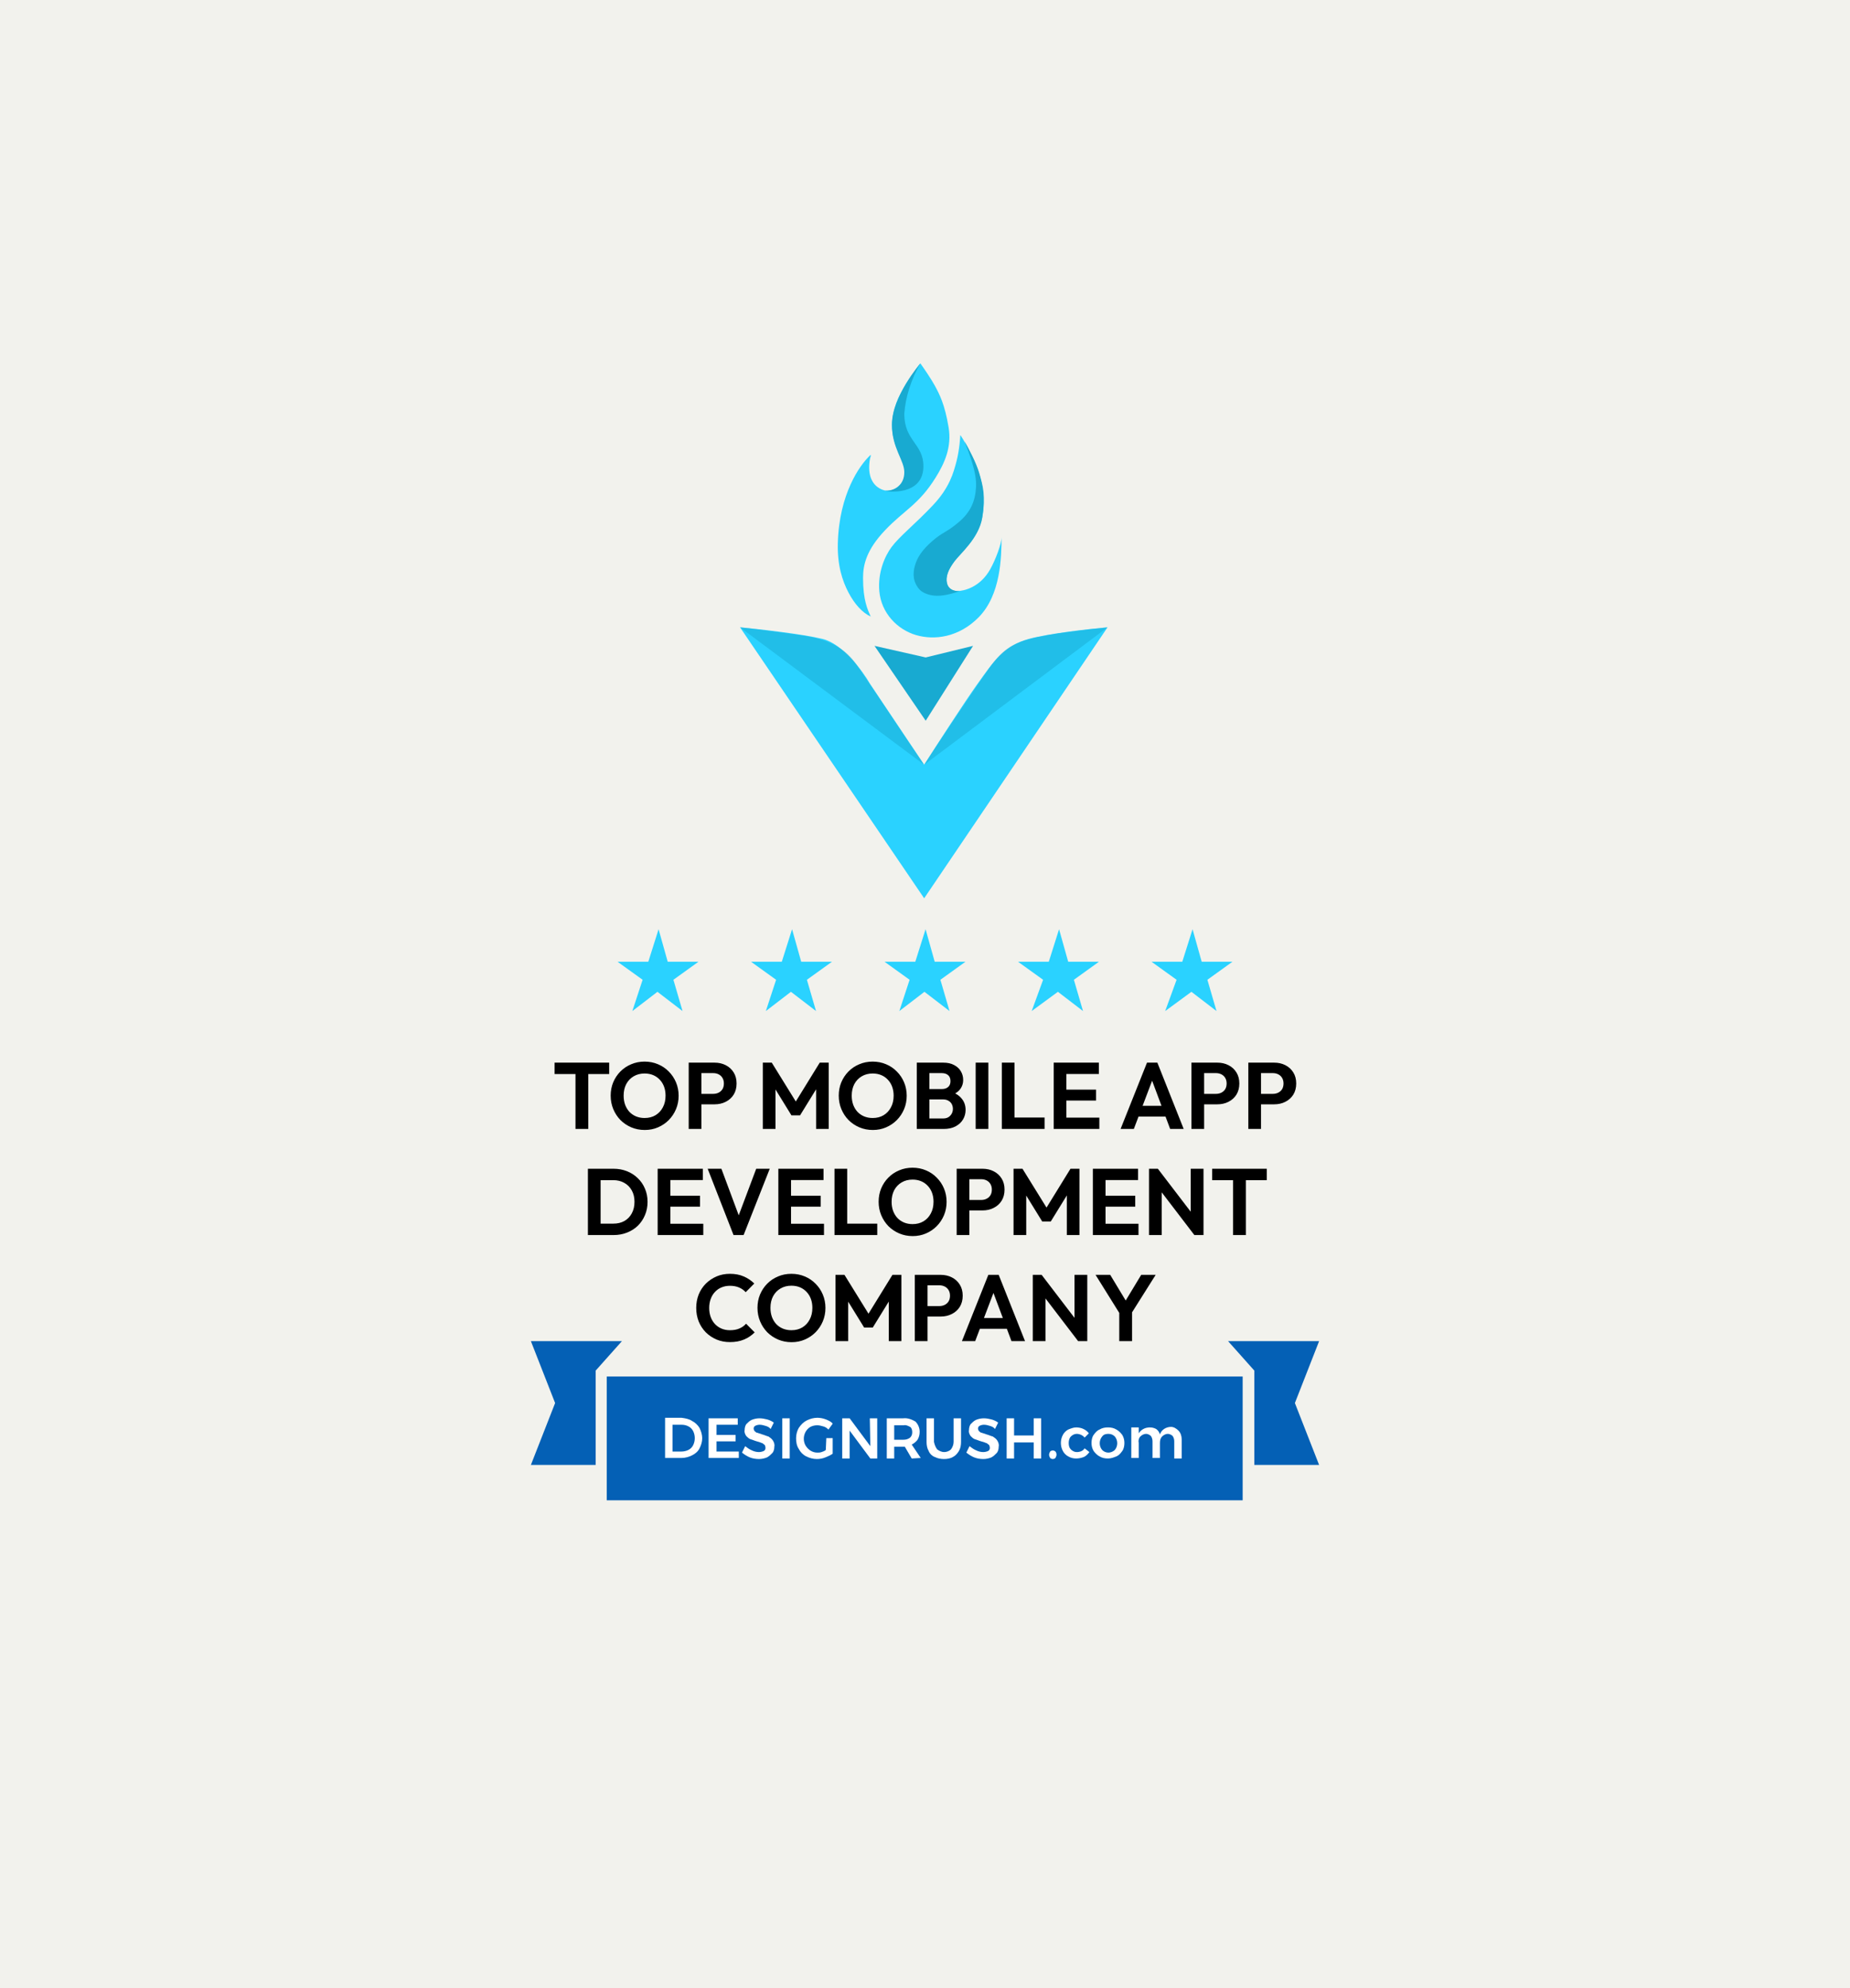
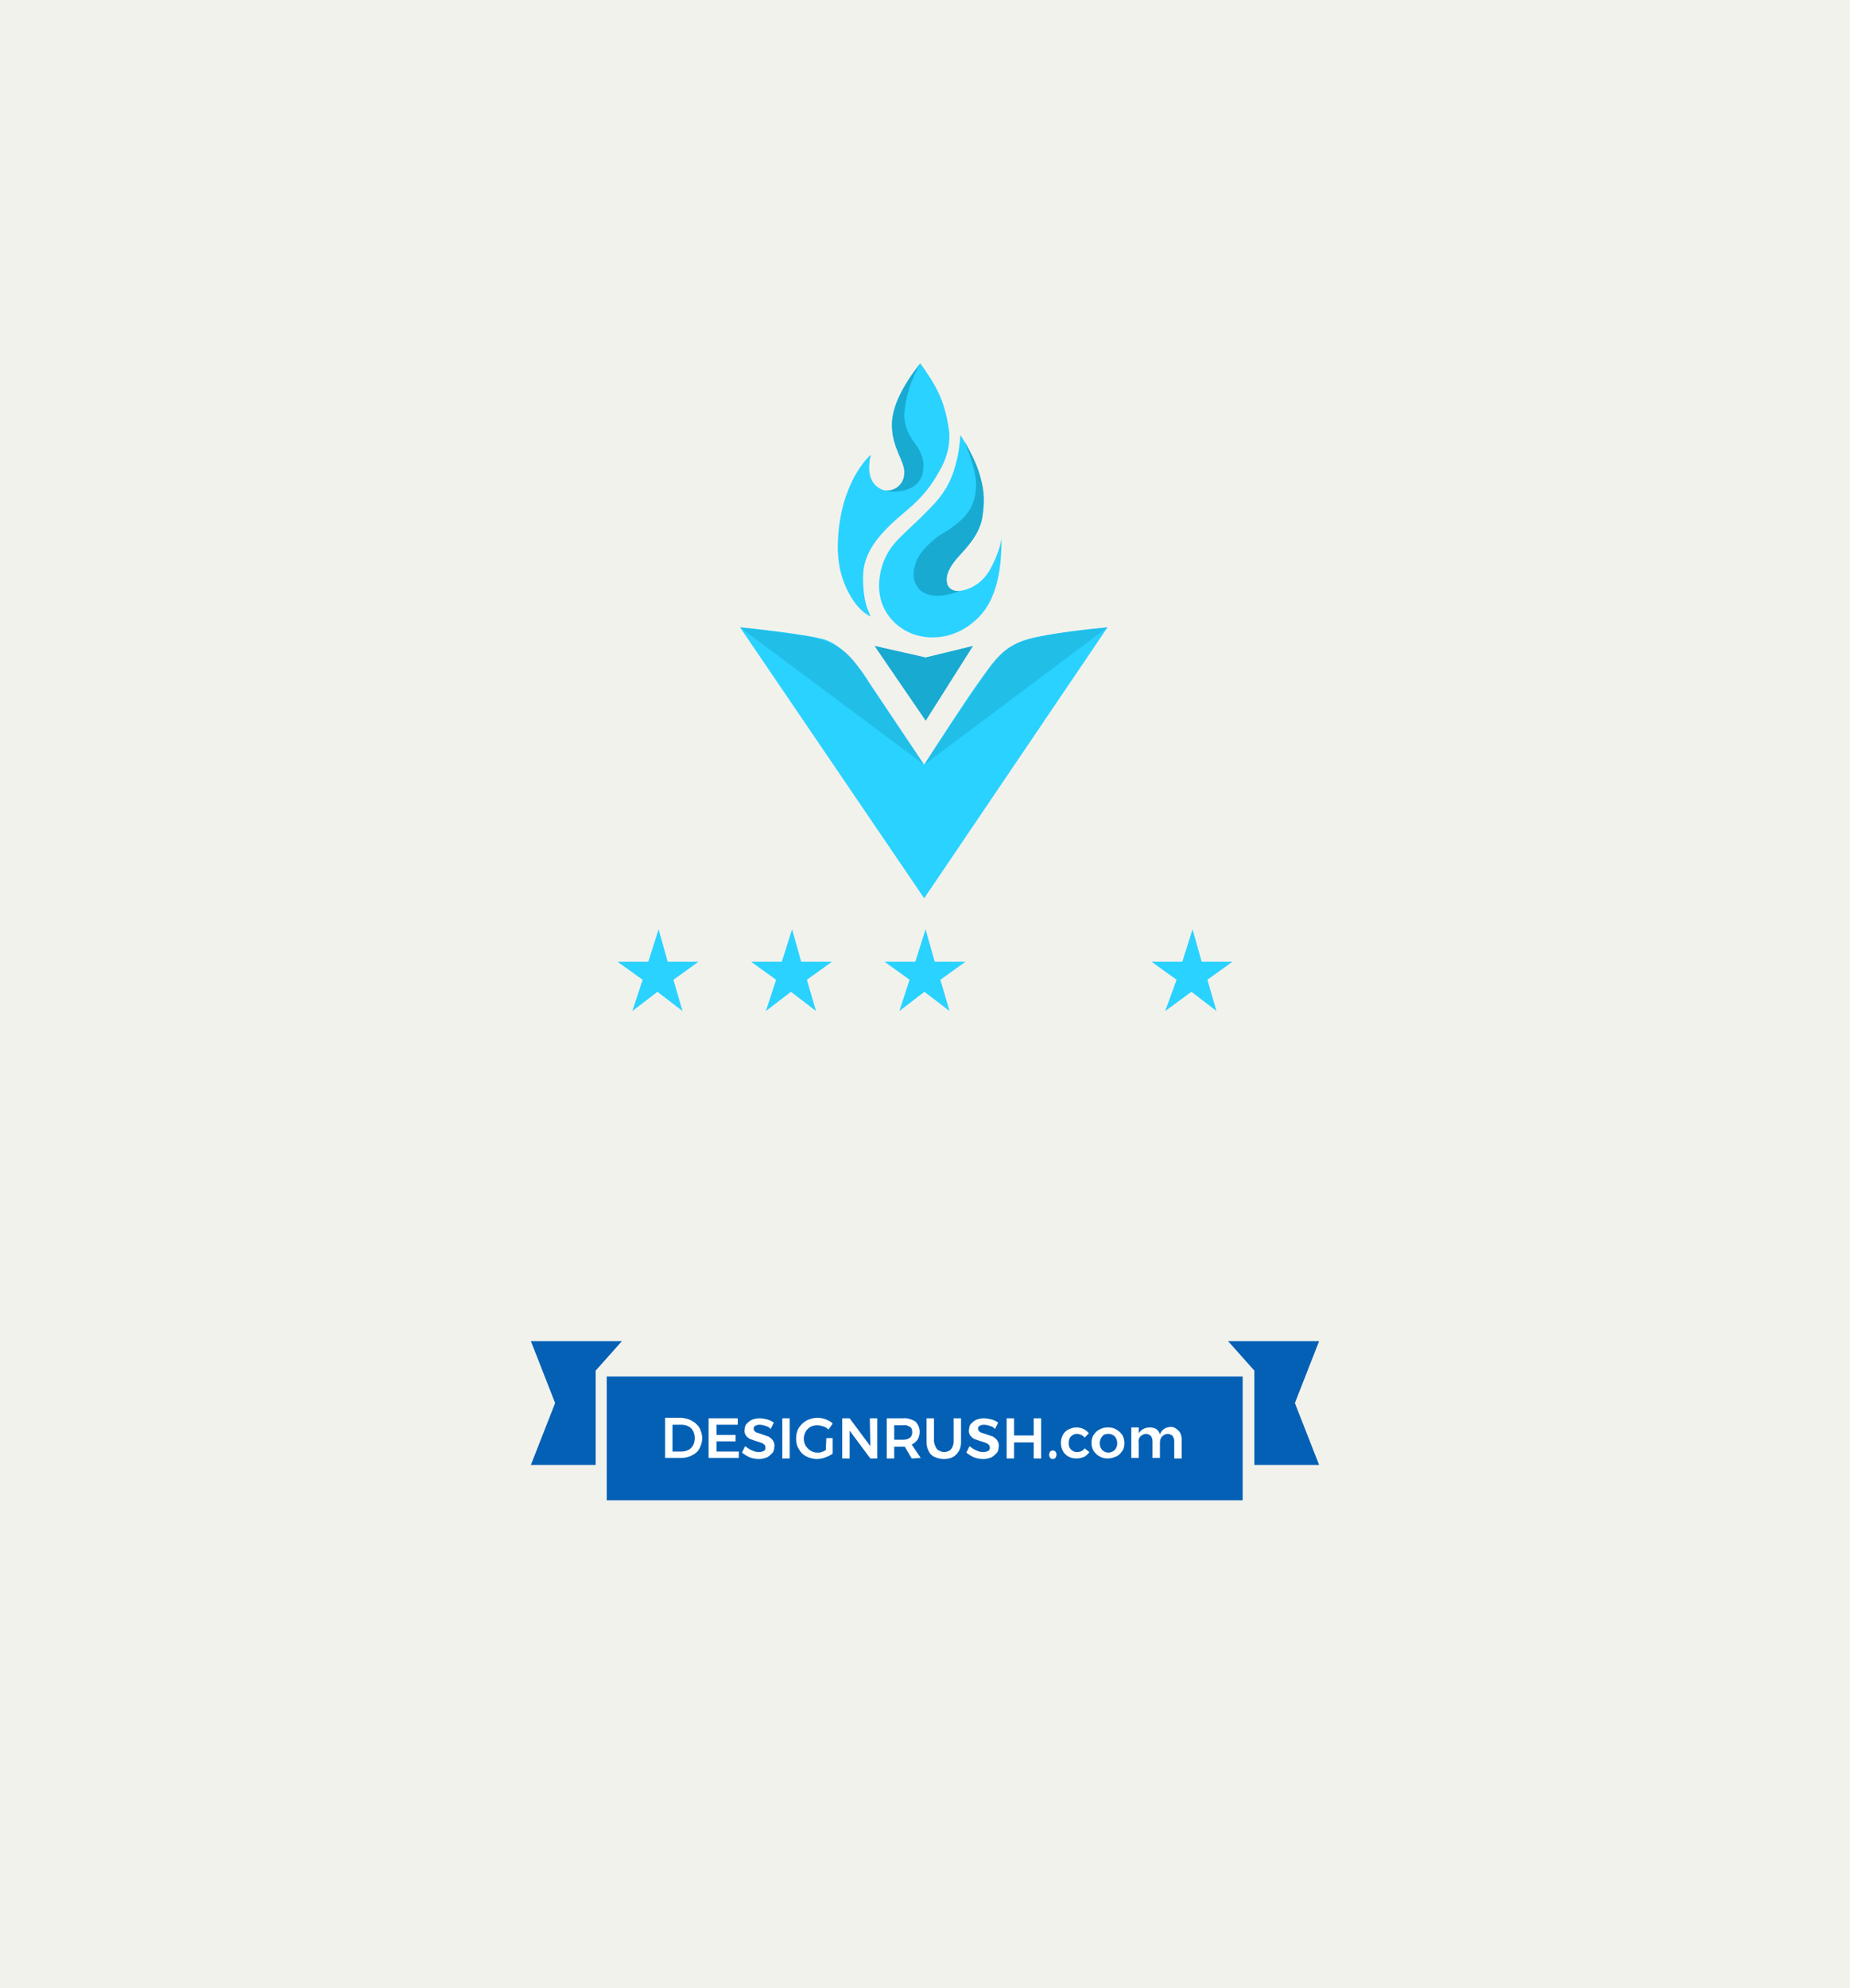
<svg xmlns="http://www.w3.org/2000/svg" width="270" height="290" viewBox="0 0 270 290" fill="none">
  <rect width="270" height="290" fill="#F2F2ED" />
  <path d="M135.102 105.131L127.63 94.209L135.102 95.898L142.015 94.209L135.102 105.131Z" fill="#18AAD1" />
-   <path d="M152.236 142.915L148.573 140.282H153.068L154.566 135.543L155.898 140.282H160.392L156.73 142.915L158.062 147.478L154.399 144.67L150.571 147.478L152.236 142.915Z" fill="#2AD2FF" />
  <path d="M171.718 142.915L168.056 140.282H172.551L174.049 135.543L175.381 140.282H179.875L176.213 142.915L177.545 147.478L173.882 144.67L170.053 147.478L171.718 142.915Z" fill="#2AD2FF" />
  <path d="M132.753 142.915L129.09 140.282H133.585L135.083 135.543L136.415 140.282H140.91L137.247 142.915L138.579 147.478L134.917 144.67L131.254 147.478L132.753 142.915Z" fill="#2AD2FF" />
  <path d="M113.27 142.915L109.607 140.282H114.102L115.6 135.543L116.932 140.282H121.427L117.764 142.915L119.096 147.478L115.434 144.67L111.772 147.478L113.27 142.915Z" fill="#2AD2FF" />
  <path d="M93.787 142.915L90.124 140.282H94.619L96.117 135.543L97.449 140.282H101.944L98.282 142.915L99.613 147.478L95.951 144.67L92.289 147.478L93.787 142.915Z" fill="#2AD2FF" />
  <path d="M161.639 91.508L134.878 131.029L108.006 91.508C110.793 91.771 117.105 92.476 120.048 93.197C122.992 93.917 125.884 97.851 126.962 99.727L134.878 111.55C136.7 108.697 140.811 102.339 142.684 99.727C145.026 96.462 146.475 94.21 150.154 93.197C153.098 92.386 159.038 91.733 161.639 91.508Z" fill="#2AD2FF" />
  <path d="M133.686 92.633C136.362 93.421 139.925 92.984 142.829 90.043C146.053 86.778 146.165 81.31 146.174 78.334C146.173 79.347 145.291 81.661 144.501 83.063C143.043 85.652 140.701 86.215 139.707 86.215C139.252 86.215 138.025 85.99 138.146 84.414C138.311 82.268 140.71 80.586 142.049 78.559C143.387 76.532 144.046 73.942 143.163 70.002C142.525 67.151 140.153 63.359 140.153 63.471C140.153 63.584 140.041 65.611 139.596 67.299C139.15 68.988 138.582 71.128 136.139 73.717C133.577 76.432 131.288 78.221 130.117 79.797C129.114 81.148 128.101 83.513 128.333 86.215C128.613 89.47 131.009 91.845 133.686 92.633Z" fill="#2AD2FF" />
  <path d="M125.958 84.301C125.958 87.567 126.627 88.918 127.073 89.931C125.846 89.368 124.731 88.129 123.839 86.441C122.901 84.663 122.194 82.386 122.278 79.234C122.472 71.996 125.512 67.862 126.85 66.564C127.296 66.061 127.005 66.696 126.961 66.962C126.264 71.188 129.192 71.578 129.415 71.578H129.42C129.655 71.578 130.801 71.579 131.645 70.34C132.641 68.876 131.861 67.412 131.199 65.948C131.032 65.579 130.195 64.259 130.195 62.12C130.195 59.531 131.31 57.616 131.868 56.603C132.314 55.792 132.76 55.139 134.321 53C134.804 53.676 135.904 55.274 136.439 56.265C137.108 57.504 137.889 58.968 138.446 62.345C138.918 65.201 137.884 67.522 136.551 69.664C134.098 73.605 131.979 74.393 129.192 77.32C126.45 80.199 125.958 82.387 125.958 84.301Z" fill="#2AD2FF" />
  <g opacity="0.5">
    <path d="M161.64 91.508L134.878 111.55C137.332 107.721 142.435 100.208 144.356 97.475C146.809 93.985 148.705 93.422 152.942 92.634C154.943 92.262 159.298 91.733 161.64 91.508Z" fill="#18AAD1" />
    <path d="M108.006 91.508L134.878 111.55C132.314 107.834 127.854 101.078 125.066 97.025C123.444 94.667 121.163 93.226 116.703 92.634C110.683 91.834 110.347 91.733 108.006 91.508Z" fill="#18AAD1" />
  </g>
  <path d="M142.45 71.014C142.562 68.875 141.447 66.173 140.778 64.371C141.335 65.385 142.45 67.411 142.906 68.987L142.91 69C143.492 71.012 143.85 72.25 143.352 75.518C142.906 78.445 140.008 80.922 139.338 81.823C138.419 83.062 137.974 84.081 138.223 85.088C138.514 86.265 139.813 86.246 140.07 86.222C140.088 86.217 140.101 86.215 140.109 86.215C140.123 86.215 140.108 86.218 140.07 86.222C139.816 86.288 138.561 86.785 137.21 86.89C135.76 87.003 134.624 86.47 134.199 85.989C133.206 84.863 133.206 83.625 133.53 82.499C133.862 81.347 134.533 80.247 136.095 78.896C137.656 77.545 138.001 77.77 139.886 76.194C141.625 74.74 142.339 73.153 142.45 71.014Z" fill="#18AAD1" />
  <path d="M134.767 68.003C134.767 72.349 129.519 71.752 129.191 71.578H129.303C130.779 71.578 131.979 70.611 131.979 68.872C131.979 67.133 130.175 65.395 130.175 61.918C130.175 57.842 134.321 53 134.321 53C133.009 55.26 132.143 57.919 131.979 60.353C131.979 64.352 134.767 64.7 134.767 68.003Z" fill="#18AAD1" />
-   <path d="M83.99 164.674V155.209H85.856V164.674H83.99ZM80.938 156.667V155.003H88.908V156.667H80.938ZM94.097 164.825C93.398 164.825 92.744 164.697 92.135 164.44C91.536 164.183 91.009 163.831 90.555 163.381C90.11 162.923 89.76 162.39 89.506 161.785C89.252 161.17 89.125 160.515 89.125 159.818C89.125 159.121 89.247 158.474 89.493 157.878C89.747 157.273 90.097 156.746 90.541 156.296C90.996 155.838 91.522 155.484 92.122 155.237C92.721 154.98 93.371 154.852 94.07 154.852C94.778 154.852 95.433 154.98 96.032 155.237C96.631 155.484 97.154 155.838 97.599 156.296C98.053 156.746 98.407 157.273 98.661 157.878C98.916 158.483 99.043 159.134 99.043 159.832C99.043 160.529 98.916 161.18 98.661 161.785C98.407 162.39 98.053 162.923 97.599 163.381C97.154 163.831 96.631 164.183 96.032 164.44C95.442 164.697 94.797 164.825 94.097 164.825ZM94.07 163.078C94.688 163.078 95.224 162.941 95.678 162.666C96.132 162.39 96.486 162.01 96.74 161.524C97.004 161.038 97.135 160.469 97.135 159.818C97.135 159.341 97.063 158.906 96.918 158.511C96.772 158.116 96.563 157.778 96.291 157.493C96.018 157.2 95.696 156.974 95.323 156.819C94.951 156.663 94.533 156.585 94.07 156.585C93.471 156.585 92.939 156.723 92.476 156.998C92.022 157.263 91.663 157.64 91.4 158.126C91.145 158.612 91.018 159.176 91.018 159.818C91.018 160.304 91.091 160.749 91.236 161.152C91.391 161.556 91.6 161.899 91.863 162.184C92.135 162.469 92.458 162.689 92.83 162.844C93.212 163 93.625 163.078 94.07 163.078ZM101.874 161.083V159.556H104.095C104.385 159.556 104.649 159.497 104.885 159.378C105.121 159.258 105.307 159.089 105.443 158.869C105.58 158.639 105.648 158.364 105.648 158.043C105.648 157.731 105.58 157.461 105.443 157.232C105.307 157.002 105.121 156.828 104.885 156.709C104.649 156.589 104.385 156.53 104.095 156.53H101.874V155.003H104.285C104.894 155.003 105.439 155.127 105.92 155.374C106.411 155.622 106.797 155.975 107.078 156.434C107.36 156.883 107.5 157.42 107.5 158.043C107.5 158.667 107.36 159.208 107.078 159.667C106.797 160.116 106.411 160.464 105.92 160.712C105.439 160.96 104.894 161.083 104.285 161.083H101.874ZM100.512 164.674V155.003H102.364V164.674H100.512ZM111.328 164.674V155.003H112.636L116.519 161.276H115.769L119.638 155.003H120.946V164.674H119.107V158.208L119.461 158.318L116.764 162.693H115.51L112.813 158.318L113.181 158.208V164.674H111.328ZM127.385 164.825C126.686 164.825 126.032 164.697 125.423 164.44C124.824 164.183 124.297 163.831 123.843 163.381C123.398 162.923 123.048 162.39 122.794 161.785C122.54 161.17 122.412 160.515 122.412 159.818C122.412 159.121 122.535 158.474 122.78 157.878C123.035 157.273 123.384 156.746 123.829 156.296C124.283 155.838 124.81 155.484 125.41 155.237C126.009 154.98 126.658 154.852 127.358 154.852C128.066 154.852 128.72 154.98 129.32 155.237C129.919 155.484 130.441 155.838 130.886 156.296C131.341 156.746 131.695 157.273 131.949 157.878C132.203 158.483 132.33 159.134 132.33 159.832C132.33 160.529 132.203 161.18 131.949 161.785C131.695 162.39 131.341 162.923 130.886 163.381C130.441 163.831 129.919 164.183 129.32 164.44C128.729 164.697 128.084 164.825 127.385 164.825ZM127.358 163.078C127.975 163.078 128.511 162.941 128.965 162.666C129.42 162.39 129.774 162.01 130.028 161.524C130.292 161.038 130.423 160.469 130.423 159.818C130.423 159.341 130.351 158.906 130.205 158.511C130.06 158.116 129.851 157.778 129.578 157.493C129.306 157.2 128.984 156.974 128.611 156.819C128.239 156.663 127.821 156.585 127.358 156.585C126.758 156.585 126.227 156.723 125.764 156.998C125.31 157.263 124.951 157.64 124.688 158.126C124.433 158.612 124.306 159.176 124.306 159.818C124.306 160.304 124.379 160.749 124.524 161.152C124.679 161.556 124.887 161.899 125.151 162.184C125.423 162.469 125.746 162.689 126.118 162.844C126.5 163 126.913 163.078 127.358 163.078ZM135.162 164.674V163.147H137.655C138.1 163.147 138.445 163.009 138.691 162.734C138.944 162.459 139.072 162.133 139.072 161.758C139.072 161.5 139.018 161.267 138.909 161.056C138.8 160.845 138.636 160.68 138.418 160.561C138.209 160.433 137.955 160.368 137.655 160.368H135.162V158.855H137.451C137.832 158.855 138.136 158.759 138.364 158.566C138.599 158.373 138.718 158.084 138.718 157.699C138.718 157.305 138.599 157.011 138.364 156.819C138.136 156.626 137.832 156.53 137.451 156.53H135.162V155.003H137.669C138.304 155.003 138.835 155.122 139.263 155.361C139.699 155.59 140.026 155.897 140.244 156.282C140.462 156.658 140.571 157.071 140.571 157.52C140.571 158.071 140.402 158.548 140.067 158.951C139.74 159.346 139.258 159.639 138.622 159.832L138.704 159.226C139.413 159.428 139.958 159.763 140.339 160.231C140.729 160.689 140.925 161.244 140.925 161.895C140.925 162.408 140.797 162.876 140.543 163.298C140.298 163.711 139.935 164.046 139.453 164.303C138.981 164.55 138.404 164.674 137.723 164.674H135.162ZM133.799 164.674V155.003H135.639V164.674H133.799ZM142.394 164.674V155.003H144.247V164.674H142.394ZM146.213 164.674V155.003H148.065V164.674H146.213ZM147.575 164.674V163.009H152.452V164.674H147.575ZM153.782 164.674V155.003H155.635V164.674H153.782ZM155.145 164.674V163.023H160.444V164.674H155.145ZM155.145 160.533V158.937H159.967V160.533H155.145ZM155.145 156.654V155.003H160.376V156.654H155.145ZM163.545 164.674L167.4 155.003H168.912L172.754 164.674H170.779L167.809 156.736H168.49L165.479 164.674H163.545ZM165.588 162.872V161.304H170.738V162.872H165.588ZM175.248 161.083V159.556H177.469C177.759 159.556 178.022 159.497 178.259 159.378C178.495 159.258 178.681 159.089 178.818 158.869C178.954 158.639 179.022 158.364 179.022 158.043C179.022 157.731 178.954 157.461 178.818 157.232C178.681 157.002 178.495 156.828 178.259 156.709C178.022 156.589 177.759 156.53 177.469 156.53H175.248V155.003H177.66C178.268 155.003 178.813 155.127 179.294 155.374C179.785 155.622 180.171 155.975 180.453 156.434C180.733 156.883 180.875 157.42 180.875 158.043C180.875 158.667 180.733 159.208 180.453 159.667C180.171 160.116 179.785 160.464 179.294 160.712C178.813 160.96 178.268 161.083 177.66 161.083H175.248ZM173.886 164.674V155.003H175.739V164.674H173.886ZM183.55 161.083V159.556H185.771C186.061 159.556 186.324 159.497 186.561 159.378C186.797 159.258 186.983 159.089 187.12 158.869C187.256 158.639 187.324 158.364 187.324 158.043C187.324 157.731 187.256 157.461 187.12 157.232C186.983 157.002 186.797 156.828 186.561 156.709C186.324 156.589 186.061 156.53 185.771 156.53H183.55V155.003H185.962C186.57 155.003 187.115 155.127 187.596 155.374C188.087 155.622 188.473 155.975 188.754 156.434C189.035 156.883 189.177 157.42 189.177 158.043C189.177 158.667 189.035 159.208 188.754 159.667C188.473 160.116 188.087 160.464 187.596 160.712C187.115 160.96 186.57 161.083 185.962 161.083H183.55ZM182.188 164.674V155.003H184.041V164.674H182.188ZM87.07 180.151V178.486H89.509C90.127 178.486 90.667 178.358 91.13 178.101C91.594 177.835 91.952 177.464 92.207 176.987C92.47 176.509 92.602 175.945 92.602 175.294C92.602 174.662 92.47 174.111 92.207 173.644C91.943 173.166 91.58 172.8 91.117 172.543C90.653 172.277 90.118 172.144 89.509 172.144H87.029V170.48H89.536C90.245 170.48 90.899 170.599 91.498 170.837C92.107 171.075 92.633 171.415 93.079 171.855C93.533 172.286 93.882 172.795 94.127 173.382C94.382 173.97 94.509 174.611 94.509 175.308C94.509 176.006 94.382 176.652 94.127 177.248C93.882 177.835 93.537 178.349 93.092 178.789C92.647 179.22 92.12 179.555 91.512 179.793C90.912 180.031 90.263 180.151 89.564 180.151H87.07ZM85.803 180.151V170.48H87.656V180.151H85.803ZM95.981 180.151V170.48H97.834V180.151H95.981ZM97.344 180.151V178.5H102.643V180.151H97.344ZM97.344 176.01V174.414H102.166V176.01H97.344ZM97.344 172.13V170.48H102.575V172.13H97.344ZM107.056 180.151L103.282 170.48H105.285L108.2 178.307H107.424L110.367 170.48H112.342L108.527 180.151H107.056ZM113.596 180.151V170.48H115.449V180.151H113.596ZM114.959 180.151V178.5H120.258V180.151H114.959ZM114.959 176.01V174.414H119.782V176.01H114.959ZM114.959 172.13V170.48H120.19V172.13H114.959ZM121.792 180.151V170.48H123.645V180.151H121.792ZM123.154 180.151V178.486H128.032V180.151H123.154ZM133.206 180.302C132.506 180.302 131.852 180.174 131.244 179.917C130.645 179.66 130.118 179.307 129.664 178.858C129.219 178.399 128.869 177.867 128.615 177.262C128.36 176.647 128.233 175.992 128.233 175.294C128.233 174.597 128.356 173.951 128.601 173.355C128.855 172.749 129.205 172.222 129.65 171.773C130.104 171.314 130.631 170.961 131.23 170.713C131.83 170.456 132.479 170.328 133.179 170.328C133.887 170.328 134.541 170.456 135.141 170.713C135.74 170.961 136.262 171.314 136.707 171.773C137.161 172.222 137.516 172.749 137.77 173.355C138.024 173.96 138.152 174.611 138.152 175.308C138.152 176.006 138.024 176.656 137.77 177.262C137.516 177.867 137.161 178.399 136.707 178.858C136.262 179.307 135.74 179.66 135.141 179.917C134.55 180.174 133.905 180.302 133.206 180.302ZM133.179 178.555C133.796 178.555 134.332 178.417 134.787 178.142C135.24 177.867 135.595 177.486 135.849 177C136.112 176.515 136.244 175.945 136.244 175.294C136.244 174.817 136.171 174.382 136.026 173.988C135.881 173.593 135.672 173.254 135.4 172.97C135.127 172.676 134.804 172.451 134.432 172.295C134.06 172.14 133.642 172.062 133.179 172.062C132.579 172.062 132.048 172.199 131.585 172.474C131.13 172.74 130.772 173.117 130.508 173.602C130.254 174.088 130.127 174.652 130.127 175.294C130.127 175.78 130.199 176.226 130.345 176.629C130.499 177.032 130.708 177.376 130.972 177.661C131.244 177.945 131.566 178.165 131.939 178.321C132.32 178.477 132.733 178.555 133.179 178.555ZM140.982 176.56V175.033H143.203C143.494 175.033 143.757 174.974 143.993 174.854C144.229 174.735 144.415 174.565 144.551 174.345C144.688 174.116 144.756 173.841 144.756 173.52C144.756 173.208 144.688 172.938 144.551 172.708C144.415 172.479 144.229 172.305 143.993 172.185C143.757 172.066 143.494 172.007 143.203 172.007H140.982V170.48H143.393C144.002 170.48 144.547 170.603 145.028 170.851C145.519 171.099 145.905 171.452 146.186 171.91C146.468 172.36 146.609 172.896 146.609 173.52C146.609 174.143 146.468 174.685 146.186 175.143C145.905 175.593 145.519 175.941 145.028 176.189C144.547 176.436 144.002 176.56 143.393 176.56H140.982ZM139.62 180.151V170.48H141.472V180.151H139.62ZM147.922 180.151V170.48H149.229L153.112 176.753H152.363L156.232 170.48H157.54V180.151H155.701V173.685L156.055 173.795L153.357 178.17H152.104L149.407 173.795L149.774 173.685V180.151H147.922ZM159.497 180.151V170.48H161.349V180.151H159.497ZM160.859 180.151V178.5H166.159V180.151H160.859ZM160.859 176.01V174.414H165.682V176.01H160.859ZM160.859 172.13V170.48H166.09V172.13H160.859ZM167.692 180.151V170.48H168.986L169.545 172.35V180.151H167.692ZM174.313 180.151L168.632 172.722L168.986 170.48L174.668 177.908L174.313 180.151ZM174.313 180.151L173.782 178.335V170.48H175.648V180.151H174.313ZM179.961 180.151V170.686H181.828V180.151H179.961ZM176.909 172.144V170.48H184.879V172.144H176.909ZM106.529 195.765C105.83 195.765 105.181 195.641 104.581 195.393C103.982 195.136 103.455 194.784 103.001 194.334C102.556 193.876 102.211 193.344 101.965 192.738C101.729 192.133 101.611 191.482 101.611 190.785C101.611 190.088 101.729 189.437 101.965 188.831C102.211 188.226 102.556 187.699 103.001 187.249C103.455 186.8 103.977 186.447 104.568 186.19C105.167 185.933 105.821 185.805 106.529 185.805C107.292 185.805 107.964 185.933 108.546 186.19C109.127 186.438 109.64 186.782 110.085 187.222L108.832 188.487C108.568 188.194 108.246 187.965 107.865 187.8C107.483 187.635 107.038 187.552 106.529 187.552C106.084 187.552 105.676 187.63 105.303 187.786C104.94 187.933 104.622 188.153 104.35 188.446C104.077 188.731 103.868 189.075 103.723 189.478C103.578 189.873 103.505 190.308 103.505 190.785C103.505 191.271 103.578 191.711 103.723 192.106C103.868 192.5 104.077 192.844 104.35 193.137C104.622 193.422 104.94 193.642 105.303 193.798C105.676 193.953 106.084 194.032 106.529 194.032C107.065 194.032 107.524 193.949 107.905 193.784C108.296 193.619 108.623 193.385 108.886 193.082L110.14 194.348C109.695 194.798 109.177 195.146 108.587 195.393C107.996 195.641 107.31 195.765 106.529 195.765ZM115.524 195.779C114.825 195.779 114.171 195.651 113.562 195.393C112.963 195.136 112.436 194.784 111.982 194.334C111.537 193.876 111.187 193.344 110.933 192.738C110.679 192.124 110.551 191.468 110.551 190.771C110.551 190.074 110.674 189.427 110.919 188.831C111.174 188.226 111.523 187.699 111.968 187.249C112.422 186.791 112.949 186.438 113.549 186.19C114.148 185.933 114.798 185.805 115.497 185.805C116.205 185.805 116.859 185.933 117.459 186.19C118.058 186.438 118.58 186.791 119.025 187.249C119.48 187.699 119.834 188.226 120.088 188.831C120.342 189.437 120.47 190.088 120.47 190.785C120.47 191.482 120.342 192.133 120.088 192.738C119.834 193.344 119.48 193.876 119.025 194.334C118.58 194.784 118.058 195.136 117.459 195.393C116.868 195.651 116.224 195.779 115.524 195.779ZM115.497 194.032C116.115 194.032 116.65 193.894 117.104 193.619C117.559 193.344 117.913 192.963 118.167 192.477C118.431 191.991 118.562 191.422 118.562 190.771C118.562 190.294 118.49 189.859 118.344 189.464C118.199 189.07 117.99 188.731 117.718 188.446C117.445 188.153 117.123 187.928 116.75 187.772C116.378 187.616 115.96 187.538 115.497 187.538C114.897 187.538 114.366 187.676 113.903 187.951C113.449 188.217 113.09 188.593 112.827 189.079C112.572 189.565 112.445 190.129 112.445 190.771C112.445 191.257 112.518 191.702 112.663 192.106C112.818 192.509 113.026 192.853 113.29 193.137C113.562 193.422 113.885 193.642 114.257 193.798C114.639 193.953 115.052 194.032 115.497 194.032ZM121.938 195.627V185.956H123.246L127.129 192.229H126.38L130.249 185.956H131.557V195.627H129.717V189.162L130.072 189.272L127.374 193.646H126.121L123.423 189.272L123.791 189.162V195.627H121.938ZM134.876 192.037V190.51H137.097C137.387 190.51 137.65 190.45 137.887 190.331C138.123 190.211 138.309 190.042 138.445 189.822C138.582 189.592 138.65 189.317 138.65 188.996C138.65 188.684 138.582 188.414 138.445 188.185C138.309 187.955 138.123 187.782 137.887 187.662C137.65 187.543 137.387 187.483 137.097 187.483H134.876V185.956H137.287C137.895 185.956 138.44 186.08 138.922 186.328C139.413 186.575 139.798 186.929 140.08 187.387C140.361 187.837 140.503 188.373 140.503 188.996C140.503 189.62 140.361 190.162 140.08 190.62C139.798 191.069 139.413 191.418 138.922 191.665C138.44 191.913 137.895 192.037 137.287 192.037H134.876ZM133.513 195.627V185.956H135.366V195.627H133.513ZM140.388 195.627L144.244 185.956H145.756L149.598 195.627H147.623L144.653 187.69H145.334L142.323 195.627H140.388ZM142.432 193.825V192.257H147.582V193.825H142.432ZM150.729 195.627V185.956H152.023L152.582 187.827V195.627H150.729ZM157.35 195.627L151.669 188.199L152.023 185.956L157.704 193.385L157.35 195.627ZM157.35 195.627L156.819 193.811V185.956H158.685V195.627H157.35ZM163.597 191.899L159.892 185.956H162.031L164.905 190.716H163.679L166.554 185.956H168.665L164.919 191.899H163.597ZM163.352 195.627V190.895H165.219V195.627H163.352Z" fill="black" />
  <path d="M183.066 213.683H192.519L188.983 204.655L192.519 195.627H179.234L183.066 199.926V213.683Z" fill="#0460B5" />
  <path d="M86.934 213.683H77.481L81.017 204.655L77.481 195.627H90.766L86.934 199.926V213.683Z" fill="#0460B5" />
  <path d="M181.362 200.785H88.551V218.841H181.362V200.785Z" fill="#0460B5" />
  <path d="M101.013 207.273C101.478 207.508 101.865 207.899 102.097 208.29C102.329 208.759 102.484 209.306 102.484 209.775C102.484 210.322 102.329 210.791 102.097 211.26C101.865 211.729 101.478 212.042 101.013 212.277C100.549 212.51 100.007 212.667 99.465 212.667H97.065V206.805H99.465C100.007 206.883 100.549 206.961 101.013 207.273ZM100.471 211.495C100.781 211.338 101.013 211.104 101.168 210.791C101.478 210.166 101.478 209.384 101.168 208.759C101.013 208.446 100.781 208.211 100.471 208.056C100.162 207.899 99.852 207.821 99.465 207.821H98.149V211.729H99.465C99.775 211.729 100.162 211.651 100.471 211.495Z" fill="white" />
  <path d="M103.414 206.883H107.671V207.821H104.575V209.306H107.361V210.244H104.575V211.729H107.826V212.667H103.414V206.883Z" fill="white" />
  <path d="M111.695 207.977C111.463 207.899 111.154 207.821 110.844 207.821C110.612 207.821 110.38 207.899 110.225 207.977C110.07 208.056 109.993 208.211 109.993 208.368C109.993 208.524 110.07 208.681 110.147 208.759C110.225 208.837 110.38 208.993 110.534 208.993C110.767 209.071 110.999 209.149 111.231 209.228C111.541 209.306 111.85 209.462 112.16 209.54C112.392 209.697 112.624 209.853 112.779 210.087C112.934 210.322 113.089 210.635 113.011 211.025C113.011 211.338 112.934 211.729 112.702 211.963C112.47 212.198 112.237 212.432 111.928 212.589C111.541 212.745 111.154 212.823 110.767 212.823C110.302 212.823 109.838 212.745 109.451 212.589C109.064 212.432 108.677 212.198 108.29 211.885L108.754 210.947C109.064 211.182 109.373 211.417 109.76 211.572C110.07 211.729 110.457 211.807 110.767 211.807C110.999 211.807 111.308 211.729 111.463 211.65C111.773 211.495 111.773 211.104 111.618 210.791L111.541 210.712C111.386 210.635 111.308 210.479 111.154 210.479C110.999 210.4 110.767 210.322 110.457 210.244C110.147 210.166 109.838 210.009 109.528 209.931C109.296 209.853 109.064 209.619 108.909 209.462C108.754 209.228 108.599 208.915 108.677 208.602C108.677 208.289 108.754 207.977 108.909 207.743C109.141 207.508 109.373 207.273 109.683 207.118C110.07 206.961 110.457 206.883 110.844 206.883C111.231 206.883 111.618 206.961 111.928 207.039C112.237 207.118 112.624 207.273 112.934 207.508L112.47 208.446C112.315 208.211 112.005 208.056 111.695 207.977Z" fill="white" />
  <path d="M114.173 206.883H115.257V212.745H114.173V206.883Z" fill="white" />
  <path d="M120.598 209.775H121.527V212.042C121.218 212.277 120.83 212.432 120.443 212.589C120.056 212.745 119.669 212.823 119.205 212.823C118.663 212.823 118.121 212.667 117.657 212.432C117.192 212.198 116.805 211.807 116.573 211.338C116.263 210.869 116.186 210.322 116.186 209.775C116.186 209.228 116.341 208.681 116.573 208.29C116.883 207.821 117.27 207.43 117.734 207.196C118.199 206.961 118.74 206.805 119.282 206.805C119.669 206.805 120.134 206.883 120.521 207.039C120.908 207.196 121.295 207.352 121.527 207.665L120.908 208.524C120.676 208.29 120.443 208.133 120.134 208.056C119.824 207.977 119.592 207.899 119.282 207.899C118.895 207.899 118.586 207.977 118.276 208.133C117.347 208.681 117.038 209.931 117.579 210.869C117.966 211.495 118.586 211.885 119.282 211.885C119.515 211.885 119.669 211.885 119.902 211.807C120.134 211.729 120.366 211.651 120.521 211.495L120.598 209.775Z" fill="white" />
  <path d="M126.946 206.883H128.029V212.745H127.023L124.004 208.681V212.745H122.92V206.883H124.004L127.023 210.947L126.946 206.883Z" fill="white" />
  <path d="M133.06 212.745L132.054 211.025H130.506V212.745H129.422V206.882H131.822C132.441 206.804 133.06 207.039 133.602 207.351C133.989 207.742 134.222 208.289 134.222 208.837C134.222 209.227 134.144 209.618 133.912 210.009C133.679 210.322 133.37 210.556 133.06 210.712L134.376 212.666L133.06 212.745ZM130.506 210.009H131.822C132.209 210.009 132.518 209.93 132.828 209.697C133.06 209.462 133.137 209.227 133.137 208.914C133.137 208.602 133.06 208.289 132.828 208.133C132.518 207.977 132.209 207.82 131.899 207.899H130.506V210.009Z" fill="white" />
  <path d="M136.776 211.417C137.085 211.65 137.473 211.807 137.782 211.807C138.169 211.807 138.556 211.65 138.788 211.417C139.021 211.104 139.176 210.712 139.176 210.322V206.883H140.259V210.322C140.259 210.791 140.182 211.26 139.95 211.65C139.717 212.042 139.408 212.355 139.098 212.51C138.711 212.745 138.247 212.823 137.782 212.823C137.318 212.823 136.854 212.745 136.389 212.51C136.002 212.355 135.692 212.042 135.537 211.65C135.305 211.26 135.228 210.791 135.228 210.322V206.883H136.311V210.322C136.389 210.712 136.544 211.104 136.776 211.417Z" fill="white" />
  <path d="M144.44 207.977C144.207 207.899 143.898 207.821 143.588 207.821C143.356 207.821 143.123 207.899 142.969 207.977C142.814 208.056 142.737 208.211 142.737 208.368C142.737 208.524 142.814 208.681 142.892 208.759C142.969 208.837 143.123 208.993 143.278 208.993C143.511 209.071 143.743 209.149 143.975 209.228C144.285 209.306 144.595 209.462 144.904 209.54C145.136 209.697 145.369 209.853 145.524 210.087C145.678 210.322 145.833 210.635 145.755 211.025C145.755 211.338 145.678 211.729 145.446 211.963C145.214 212.198 144.981 212.432 144.672 212.589C144.285 212.745 143.898 212.823 143.511 212.823C143.047 212.823 142.582 212.745 142.195 212.589C141.808 212.432 141.42 212.198 141.034 211.885L141.498 210.947C141.808 211.182 142.118 211.417 142.504 211.572C142.814 211.729 143.201 211.807 143.511 211.807C143.743 211.807 144.052 211.729 144.207 211.65C144.517 211.495 144.517 211.104 144.362 210.791L144.285 210.712C144.13 210.635 144.052 210.479 143.898 210.479C143.743 210.4 143.511 210.322 143.201 210.244C142.892 210.166 142.582 210.009 142.272 209.931C142.04 209.853 141.808 209.619 141.653 209.462C141.498 209.228 141.344 208.915 141.42 208.602C141.42 208.289 141.498 207.977 141.653 207.743C141.885 207.508 142.118 207.273 142.427 207.118C142.814 206.961 143.201 206.883 143.588 206.883C143.975 206.883 144.362 206.961 144.672 207.039C144.981 207.118 145.369 207.273 145.678 207.508L145.214 208.446C145.059 208.211 144.75 208.056 144.44 207.977Z" fill="white" />
  <path d="M146.917 206.883H148V209.384H150.864V206.883H151.948V212.745H150.864V210.4H148V212.745H146.917V206.883Z" fill="white" />
  <path d="M154.037 211.729C154.115 211.807 154.192 211.963 154.192 212.198C154.192 212.354 154.115 212.51 154.037 212.667C153.961 212.745 153.806 212.823 153.651 212.823C153.496 212.823 153.341 212.745 153.263 212.667C153.186 212.51 153.109 212.354 153.109 212.198C153.109 212.042 153.186 211.885 153.263 211.729C153.341 211.651 153.496 211.572 153.651 211.572C153.806 211.572 153.961 211.651 154.037 211.729Z" fill="white" />
  <path d="M157.135 209.149C156.825 209.149 156.515 209.305 156.283 209.54C156.051 209.775 155.973 210.165 155.973 210.478C155.973 210.869 156.051 211.182 156.283 211.416C156.515 211.65 156.825 211.807 157.135 211.807C157.599 211.807 158.063 211.65 158.295 211.26L158.992 211.807C158.76 212.12 158.528 212.354 158.218 212.51C157.831 212.666 157.444 212.745 157.057 212.745C156.67 212.745 156.283 212.666 155.896 212.432C155.586 212.276 155.277 211.963 155.122 211.65C154.734 210.947 154.734 210.009 155.122 209.305C155.277 208.993 155.586 208.68 155.896 208.524C156.283 208.367 156.67 208.211 157.057 208.211C157.444 208.211 157.831 208.289 158.14 208.446C158.45 208.602 158.683 208.759 158.914 209.071L158.295 209.697C158.063 209.384 157.599 209.149 157.135 209.149Z" fill="white" />
  <path d="M162.94 208.524C163.25 208.68 163.56 208.993 163.791 209.305C164.024 209.697 164.101 210.087 164.101 210.478C164.101 210.869 164.024 211.338 163.791 211.65C163.56 211.963 163.327 212.276 162.94 212.432C162.553 212.588 162.166 212.745 161.702 212.745C161.237 212.745 160.85 212.666 160.463 212.432C160.154 212.276 159.844 211.963 159.611 211.65C159.379 211.26 159.302 210.869 159.302 210.478C159.302 210.087 159.379 209.618 159.611 209.305C159.844 208.993 160.076 208.68 160.463 208.524C160.85 208.289 161.237 208.211 161.702 208.211C162.166 208.211 162.553 208.289 162.94 208.524ZM160.85 209.54C160.385 210.087 160.385 210.947 160.85 211.495C161.082 211.728 161.392 211.885 161.779 211.885C162.088 211.885 162.476 211.728 162.708 211.495C163.172 210.947 163.172 210.087 162.708 209.54C162.476 209.305 162.166 209.149 161.779 209.149C161.392 209.149 161.082 209.227 160.85 209.54Z" fill="white" />
  <path d="M171.996 208.681C172.306 208.993 172.461 209.462 172.461 209.931V212.745H171.377V210.244C171.377 209.931 171.3 209.697 171.145 209.462C170.99 209.306 170.681 209.149 170.448 209.149C170.138 209.149 169.829 209.306 169.597 209.54C169.364 209.774 169.287 210.087 169.287 210.478V212.667H168.204V210.244C168.204 209.931 168.126 209.697 167.971 209.462C167.816 209.306 167.507 209.149 167.275 209.149C166.965 209.149 166.656 209.306 166.423 209.54C166.191 209.774 166.113 210.165 166.191 210.478V212.667H165.107V208.211H166.191V209.071C166.732 208.211 167.894 207.977 168.745 208.446C168.978 208.602 169.21 208.914 169.287 209.227C169.519 208.524 170.216 208.133 170.913 208.133C171.3 208.133 171.687 208.368 171.996 208.681Z" fill="white" />
</svg>